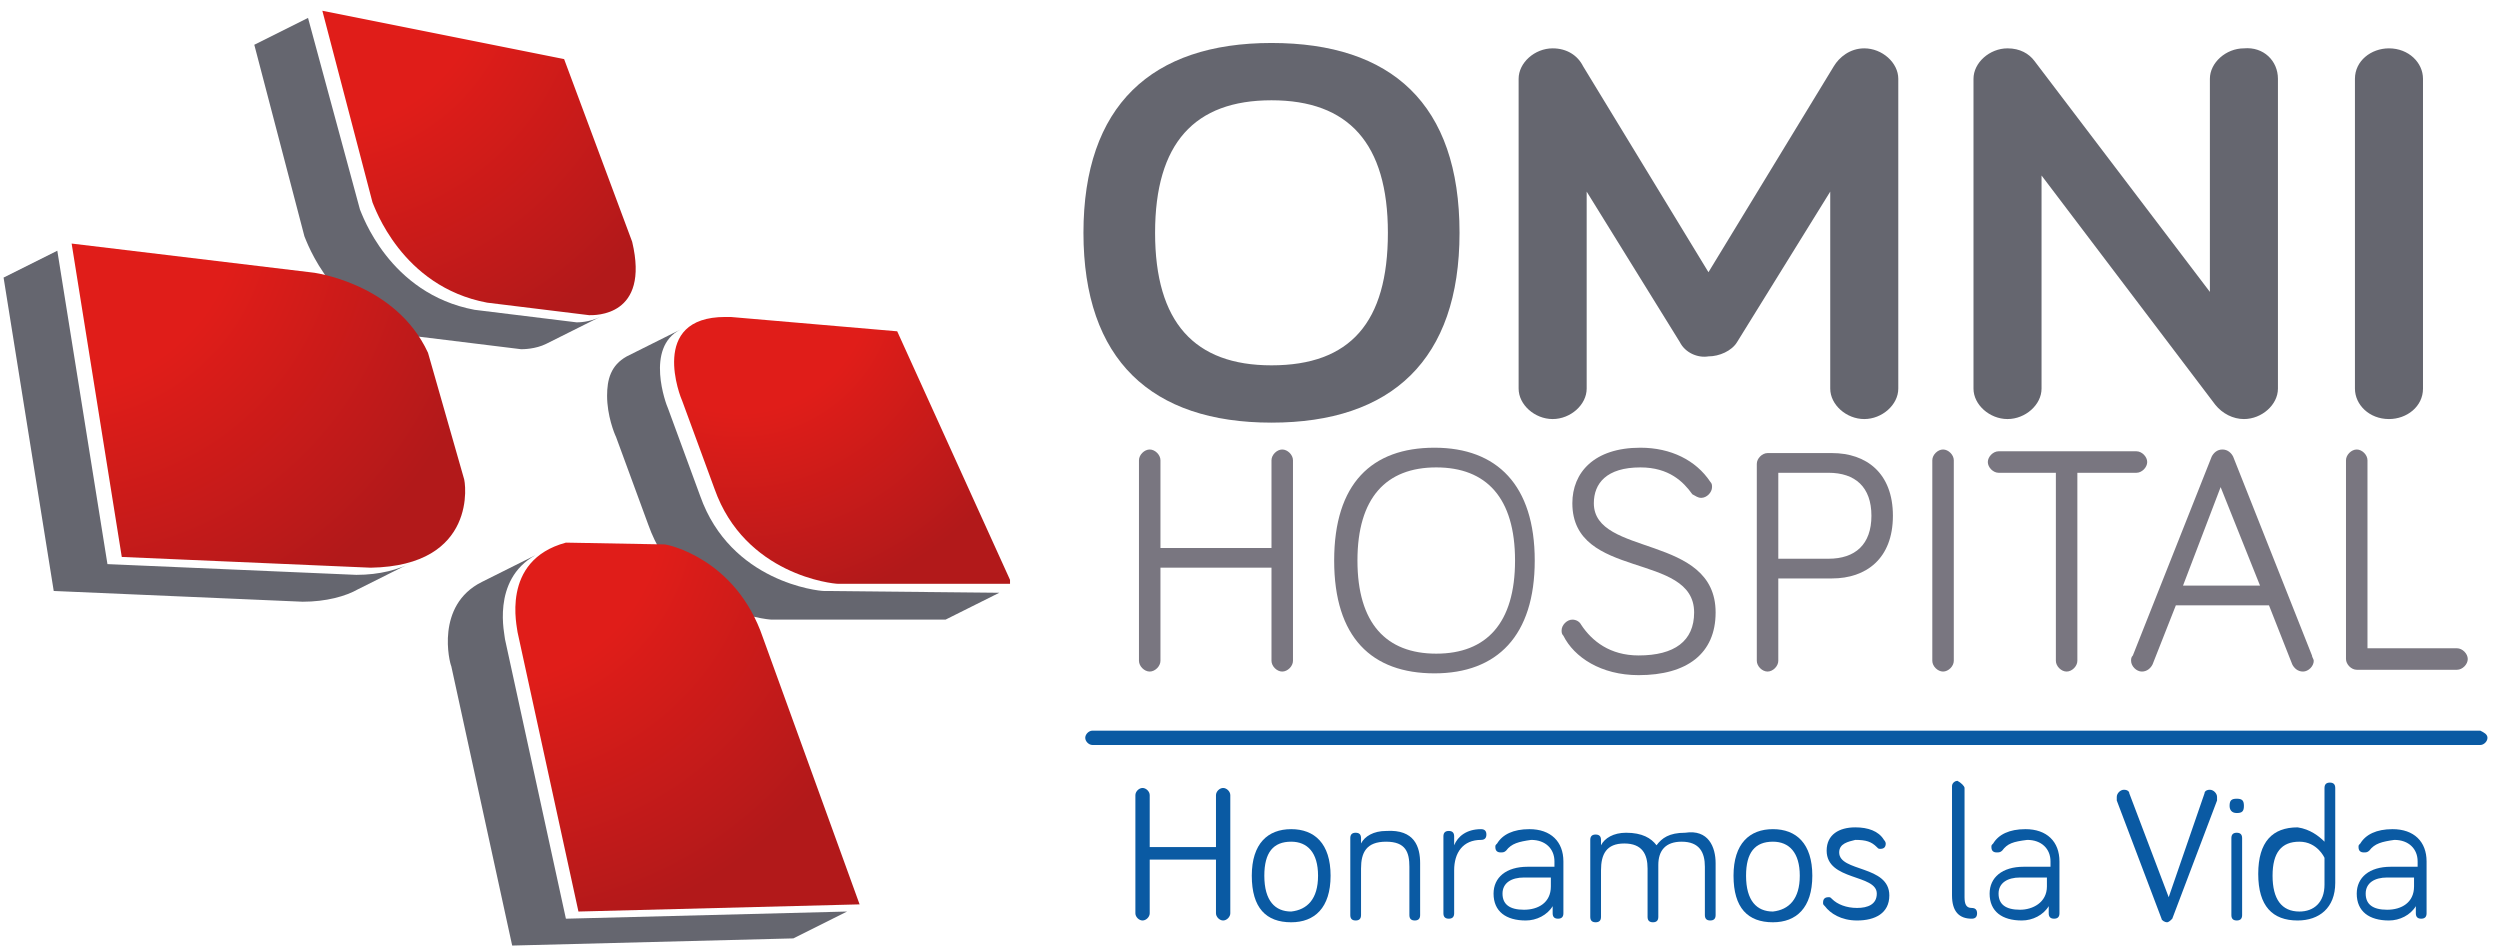
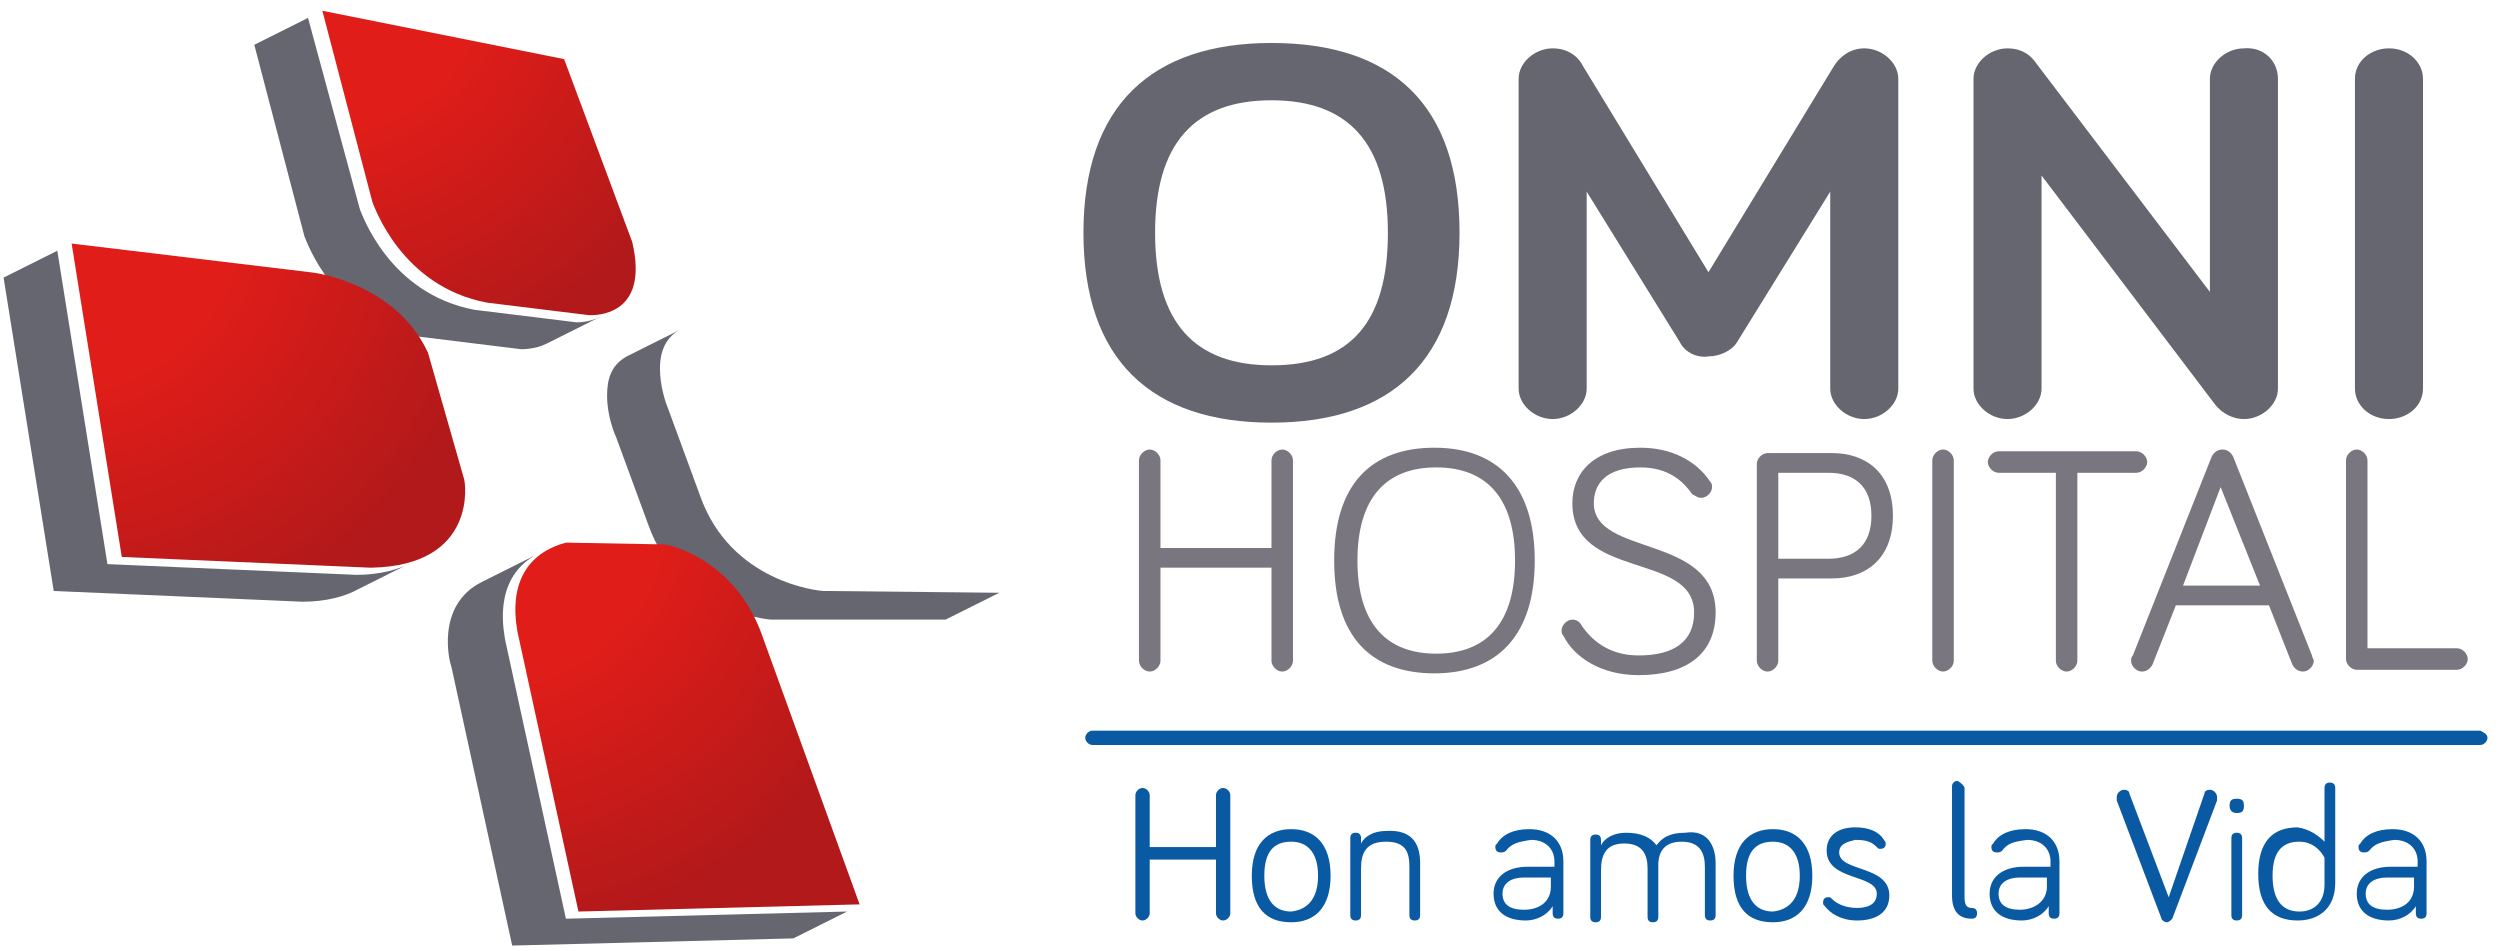
<svg xmlns="http://www.w3.org/2000/svg" xmlns:xlink="http://www.w3.org/1999/xlink" version="1.1" id="Capa_1" x="0px" y="0px" width="139.6px" height="53.1px" viewBox="0 0 139.6 53.1" style="enable-background:new 0 0 139.6 53.1;" xml:space="preserve">
  <style type="text/css">
	.st0{fill:#0A5AA3;}
	.st1{fill:#65666F;}
	.st2{fill:#797680;}
	.st3{clip-path:url(#SVGID_2_);fill:url(#SVGID_3_);}
	.st4{clip-path:url(#SVGID_5_);fill:url(#SVGID_6_);}
	.st5{clip-path:url(#SVGID_8_);fill:url(#SVGID_9_);}
	.st6{clip-path:url(#SVGID_11_);fill:url(#SVGID_12_);}
</style>
  <g>
    <path class="st0" d="M64.2,48V51c0,0.2-0.2,0.4-0.4,0.4c-0.2,0-0.4-0.2-0.4-0.4v-6.6c0-0.2,0.2-0.4,0.4-0.4c0.2,0,0.4,0.2,0.4,0.4   v2.9h3.7v-2.9c0-0.2,0.2-0.4,0.4-0.4c0.2,0,0.4,0.2,0.4,0.4V51c0,0.2-0.2,0.4-0.4,0.4c-0.2,0-0.4-0.2-0.4-0.4V48H64.2z" />
    <path class="st0" d="M74.3,48.9c0,1.8-0.9,2.6-2.2,2.6c-1.4,0-2.2-0.8-2.2-2.6c0-1.8,0.9-2.6,2.2-2.6   C73.4,46.3,74.3,47.1,74.3,48.9 M73.6,48.9c0-1.3-0.6-1.9-1.5-1.9c-1,0-1.5,0.6-1.5,1.9c0,1.4,0.6,2,1.5,2   C73,50.8,73.6,50.2,73.6,48.9" />
    <path class="st0" d="M79.3,48.2v2.9c0,0.2-0.1,0.3-0.3,0.3s-0.3-0.1-0.3-0.3v-2.7c0-0.8-0.2-1.4-1.3-1.4c-1.1,0-1.4,0.6-1.4,1.5   v2.6c0,0.2-0.1,0.3-0.3,0.3s-0.3-0.1-0.3-0.3v-4.3c0-0.2,0.1-0.3,0.3-0.3s0.3,0.1,0.3,0.3v0.3c0.2-0.4,0.7-0.7,1.4-0.7   C79,46.3,79.3,47.3,79.3,48.2" />
-     <path class="st0" d="M81.2,47.2c0.2-0.5,0.7-0.9,1.5-0.9c0.2,0,0.3,0.1,0.3,0.3c0,0.2-0.1,0.3-0.3,0.3c-1,0-1.5,0.7-1.5,1.7v2.4   c0,0.2-0.1,0.3-0.3,0.3s-0.3-0.1-0.3-0.3v-4.3c0-0.2,0.1-0.3,0.3-0.3s0.3,0.1,0.3,0.3V47.2z" />
    <path class="st0" d="M84.1,47.5c-0.1,0.1-0.2,0.1-0.3,0.1c-0.2,0-0.3-0.1-0.3-0.3c0-0.1,0-0.1,0.1-0.2c0.3-0.5,0.9-0.8,1.8-0.8   c1.2,0,1.9,0.7,1.9,1.8v2.9c0,0.2-0.1,0.3-0.3,0.3c-0.2,0-0.3-0.1-0.3-0.3v-0.4c-0.3,0.5-0.9,0.8-1.5,0.8c-1.1,0-1.8-0.5-1.8-1.5   c0-0.9,0.7-1.5,1.9-1.5h1.5v-0.3c0-0.7-0.5-1.2-1.3-1.2C84.8,47,84.4,47.1,84.1,47.5 M86.6,49.5V49h-1.5c-0.7,0-1.2,0.3-1.2,0.9   c0,0.6,0.4,0.9,1.2,0.9C85.9,50.8,86.6,50.4,86.6,49.5" />
    <path class="st0" d="M95.8,48.2v2.9c0,0.2-0.1,0.3-0.3,0.3c-0.2,0-0.3-0.1-0.3-0.3v-2.7c0-0.8-0.3-1.4-1.3-1.4   c-0.9,0-1.3,0.5-1.3,1.3v2.9c0,0.2-0.1,0.3-0.3,0.3s-0.3-0.1-0.3-0.3v-2.7c0-0.8-0.3-1.4-1.3-1.4c-1,0-1.3,0.6-1.3,1.5v2.6   c0,0.2-0.1,0.3-0.3,0.3s-0.3-0.1-0.3-0.3v-4.3c0-0.2,0.1-0.3,0.3-0.3s0.3,0.1,0.3,0.3v0.3c0.2-0.4,0.7-0.7,1.4-0.7   c0.9,0,1.4,0.3,1.7,0.7c0.3-0.4,0.7-0.7,1.6-0.7C95.4,46.3,95.8,47.3,95.8,48.2" />
    <path class="st0" d="M101.2,48.9c0,1.8-0.9,2.6-2.2,2.6c-1.4,0-2.2-0.8-2.2-2.6c0-1.8,0.9-2.6,2.2-2.6   C100.3,46.3,101.2,47.1,101.2,48.9 M100.5,48.9c0-1.3-0.6-1.9-1.5-1.9c-1,0-1.5,0.6-1.5,1.9c0,1.4,0.6,2,1.5,2   C99.9,50.8,100.5,50.2,100.5,48.9" />
    <path class="st0" d="M102.7,47.6c0,1.1,2.8,0.7,2.8,2.4c0,1-0.8,1.4-1.8,1.4c-0.9,0-1.5-0.4-1.8-0.8c-0.1-0.1-0.1-0.1-0.1-0.2   c0-0.2,0.1-0.3,0.3-0.3c0.1,0,0.1,0,0.2,0.1c0.3,0.3,0.8,0.5,1.4,0.5c0.6,0,1.1-0.2,1.1-0.8c0-1.1-2.8-0.7-2.8-2.4   c0-0.9,0.7-1.3,1.6-1.3c0.7,0,1.3,0.2,1.6,0.7c0,0,0.1,0.1,0.1,0.2c0,0.2-0.1,0.3-0.3,0.3c-0.1,0-0.1,0-0.2-0.1   c-0.3-0.3-0.6-0.4-1.2-0.4C103.2,47,102.7,47.1,102.7,47.6" />
    <path class="st0" d="M109.7,44v6.1c0,0.4,0.1,0.6,0.4,0.6c0.2,0,0.3,0.1,0.3,0.3c0,0.2-0.1,0.3-0.3,0.3c-0.7,0-1.1-0.4-1.1-1.3   v-6.1c0-0.2,0.2-0.3,0.3-0.3C109.5,43.7,109.7,43.9,109.7,44" />
    <path class="st0" d="M111.8,47.5c-0.1,0.1-0.2,0.1-0.3,0.1c-0.2,0-0.3-0.1-0.3-0.3c0-0.1,0-0.1,0.1-0.2c0.3-0.5,0.9-0.8,1.8-0.8   c1.2,0,1.9,0.7,1.9,1.8v2.9c0,0.2-0.1,0.3-0.3,0.3s-0.3-0.1-0.3-0.3v-0.4c-0.3,0.5-0.9,0.8-1.5,0.8c-1.1,0-1.8-0.5-1.8-1.5   c0-0.9,0.7-1.5,1.9-1.5h1.5v-0.3c0-0.7-0.5-1.2-1.3-1.2C112.4,47,112.1,47.1,111.8,47.5 M114.3,49.5V49h-1.5   c-0.7,0-1.2,0.3-1.2,0.9c0,0.6,0.4,0.9,1.2,0.9C113.5,50.8,114.3,50.4,114.3,49.5" />
    <path class="st0" d="M123.1,44.3c0-0.1,0.1-0.2,0.3-0.2c0.2,0,0.4,0.2,0.4,0.4c0,0.1,0,0.1,0,0.2l-2.5,6.6   c-0.1,0.1-0.2,0.2-0.3,0.2c-0.1,0-0.3-0.1-0.3-0.2l-2.5-6.6c0,0,0-0.1,0-0.2c0-0.2,0.2-0.4,0.4-0.4c0.2,0,0.3,0.1,0.3,0.2l2.2,5.8   L123.1,44.3z" />
    <path class="st0" d="M124.5,45c0-0.3,0.1-0.4,0.4-0.4c0.3,0,0.4,0.1,0.4,0.4c0,0.3-0.1,0.4-0.4,0.4C124.6,45.4,124.5,45.2,124.5,45    M125.2,51.1c0,0.2-0.1,0.3-0.3,0.3c-0.2,0-0.3-0.1-0.3-0.3v-4.3c0-0.2,0.1-0.3,0.3-0.3c0.2,0,0.3,0.1,0.3,0.3V51.1z" />
    <path class="st0" d="M129.8,47v-3c0-0.2,0.1-0.3,0.3-0.3c0.2,0,0.3,0.1,0.3,0.3v5.3c0,1.4-0.9,2.1-2.1,2.1c-1.4,0-2.2-0.8-2.2-2.6   c0-1.8,0.8-2.6,2.2-2.6C129,46.3,129.5,46.7,129.8,47 M129.8,47.9c0,0-0.4-0.9-1.4-0.9c-1,0-1.5,0.6-1.5,1.9c0,1.3,0.5,2,1.5,2   c0.8,0,1.4-0.5,1.4-1.5V47.9z" />
    <path class="st0" d="M132.3,47.5c-0.1,0.1-0.2,0.1-0.3,0.1c-0.2,0-0.3-0.1-0.3-0.3c0-0.1,0-0.1,0.1-0.2c0.3-0.5,0.9-0.8,1.8-0.8   c1.2,0,1.9,0.7,1.9,1.8v2.9c0,0.2-0.1,0.3-0.3,0.3c-0.2,0-0.3-0.1-0.3-0.3v-0.4c-0.3,0.5-0.9,0.8-1.5,0.8c-1.1,0-1.8-0.5-1.8-1.5   c0-0.9,0.7-1.5,1.9-1.5h1.5v-0.3c0-0.7-0.5-1.2-1.3-1.2C133,47,132.6,47.1,132.3,47.5 M134.8,49.5V49h-1.5c-0.7,0-1.2,0.3-1.2,0.9   c0,0.6,0.4,0.9,1.2,0.9C134.1,50.8,134.8,50.4,134.8,49.5" />
    <path class="st0" d="M138.9,41.2c0,0.2-0.2,0.4-0.4,0.4H61c-0.2,0-0.4-0.2-0.4-0.4s0.2-0.4,0.4-0.4h77.5   C138.7,40.9,138.9,41,138.9,41.2" />
    <path class="st1" d="M60.5,13c0-7.1,3.8-10.6,10.5-10.6c6.7,0,10.5,3.4,10.5,10.6c0,7.1-3.8,10.6-10.5,10.6   C64.3,23.6,60.5,20.1,60.5,13 M64.5,13c0,5,2.2,7.4,6.5,7.4c4.4,0,6.5-2.4,6.5-7.4c0-5-2.2-7.4-6.5-7.4S64.5,8,64.5,13" />
    <path class="st1" d="M93.8,19.1l-5.2-8.4v11c0,0.9-0.9,1.7-1.9,1.7s-1.9-0.8-1.9-1.7V4.4c0-0.9,0.9-1.7,1.9-1.7   c0.8,0,1.4,0.4,1.7,1l7,11.5l7-11.5c0.3-0.5,0.9-1,1.7-1c1,0,1.9,0.8,1.9,1.7v17.3c0,0.9-0.9,1.7-1.9,1.7c-1,0-1.9-0.8-1.9-1.7v-11   l-5.2,8.4c-0.3,0.5-1,0.8-1.6,0.8C94.8,20,94.1,19.7,93.8,19.1" />
    <path class="st1" d="M127.2,4.4v17.3c0,0.9-0.9,1.7-1.9,1.7c-0.6,0-1.2-0.3-1.6-0.8L114,9.8v11.9c0,0.9-0.9,1.7-1.9,1.7   c-1,0-1.9-0.8-1.9-1.7V4.4c0-0.9,0.9-1.7,1.9-1.7c0.7,0,1.2,0.3,1.5,0.7l9.8,12.9V4.4c0-0.9,0.9-1.7,1.9-1.7   C126.4,2.6,127.2,3.4,127.2,4.4" />
    <path class="st1" d="M135.3,21.7c0,1-0.9,1.7-1.9,1.7c-1.1,0-1.9-0.8-1.9-1.7V4.4c0-1,0.9-1.7,1.9-1.7c1.1,0,1.9,0.8,1.9,1.7V21.7z   " />
    <path class="st2" d="M64.8,31.7v5.2c0,0.3-0.3,0.6-0.6,0.6c-0.3,0-0.6-0.3-0.6-0.6V25.7c0-0.3,0.3-0.6,0.6-0.6   c0.3,0,0.6,0.3,0.6,0.6v4.9H71v-4.9c0-0.3,0.3-0.6,0.6-0.6c0.3,0,0.6,0.3,0.6,0.6v11.2c0,0.3-0.3,0.6-0.6,0.6   c-0.3,0-0.6-0.3-0.6-0.6v-5.2H64.8z" />
    <path class="st2" d="M74.5,31.3c0-4.3,2.1-6.3,5.6-6.3c3.5,0,5.6,2.1,5.6,6.3c0,4.2-2.1,6.3-5.6,6.3C76.6,37.6,74.5,35.6,74.5,31.3    M75.8,31.3c0,3.5,1.6,5.2,4.4,5.2c2.8,0,4.4-1.7,4.4-5.2c0-3.5-1.6-5.2-4.4-5.2C77.4,26.1,75.8,27.8,75.8,31.3" />
    <path class="st2" d="M91.6,26.1c-1.9,0-2.6,0.9-2.6,2c0,3,6.8,1.7,6.8,6.1c0,2.3-1.6,3.5-4.3,3.5c-2.1,0-3.6-1-4.2-2.2   c-0.1-0.1-0.1-0.2-0.1-0.3c0-0.3,0.3-0.6,0.6-0.6c0.2,0,0.4,0.1,0.5,0.3c0.6,0.9,1.6,1.7,3.2,1.7c2,0,3.1-0.8,3.1-2.4   c0-3.4-6.8-1.8-6.8-6.1c0-1.7,1.2-3.1,3.8-3.1c1.7,0,3.1,0.7,3.9,1.9c0.1,0.1,0.1,0.2,0.1,0.3c0,0.3-0.3,0.6-0.6,0.6   c-0.2,0-0.3-0.1-0.5-0.2C94,26.9,93.2,26.1,91.6,26.1" />
    <path class="st2" d="M99.3,36.9c0,0.3-0.3,0.6-0.6,0.6c-0.3,0-0.6-0.3-0.6-0.6V25.9c0-0.3,0.3-0.6,0.6-0.6h3.6   c1.9,0,3.4,1.1,3.4,3.5c0,2.4-1.5,3.5-3.4,3.5h-3V36.9z M99.3,31.2h2.8c1.5,0,2.4-0.8,2.4-2.4c0-1.6-0.9-2.4-2.4-2.4h-2.8V31.2z" />
    <path class="st2" d="M109.1,36.9c0,0.3-0.3,0.6-0.6,0.6c-0.3,0-0.6-0.3-0.6-0.6V25.7c0-0.3,0.3-0.6,0.6-0.6c0.3,0,0.6,0.3,0.6,0.6   V36.9z" />
    <path class="st2" d="M111.6,26.4c-0.3,0-0.6-0.3-0.6-0.6c0-0.3,0.3-0.6,0.6-0.6h7.7c0.3,0,0.6,0.3,0.6,0.6c0,0.3-0.3,0.6-0.6,0.6   H116v10.5c0,0.3-0.3,0.6-0.6,0.6c-0.3,0-0.6-0.3-0.6-0.6V26.4H111.6z" />
    <path class="st2" d="M121.5,33.8l-1.3,3.3c-0.1,0.2-0.3,0.4-0.6,0.4c-0.3,0-0.6-0.3-0.6-0.6c0-0.1,0-0.2,0.1-0.3l4.4-11.1   c0.1-0.2,0.3-0.4,0.6-0.4c0.3,0,0.5,0.2,0.6,0.4l4.4,11.1c0,0.1,0.1,0.2,0.1,0.3c0,0.3-0.3,0.6-0.6,0.6c-0.3,0-0.5-0.2-0.6-0.4   l-1.3-3.3H121.5z M124,27.2l-2.1,5.5h4.3L124,27.2z" />
    <path class="st2" d="M137.2,36.2c0.3,0,0.6,0.3,0.6,0.6s-0.3,0.6-0.6,0.6h-5.6c-0.3,0-0.6-0.3-0.6-0.6V25.7c0-0.3,0.3-0.6,0.6-0.6   c0.3,0,0.6,0.3,0.6,0.6v10.5H137.2z" />
    <path class="st1" d="M46,33c-0.3,0-5.2-0.5-6.9-5.3l-1.8-4.9c-0.1-0.2-1.3-3.4,0.7-4.4c-1,0.5-2,1-3,1.5c-0.9,0.5-1.1,1.3-1.1,2.2   v0c0,1.1,0.4,2.1,0.5,2.3l1.8,4.9c1.7,4.8,6.6,5.3,6.9,5.3l9.7,0l3-1.5L46,33z" />
    <g>
      <g>
        <defs>
-           <path id="SVGID_1_" d="M38.1,22.4l1.8,4.9c1.7,4.8,6.6,5.3,6.9,5.3l9.7,0l-6.4-14.1l-9.3-0.8c-0.1,0-0.2,0-0.3,0      C36.2,17.7,38,22.2,38.1,22.4" />
-         </defs>
+           </defs>
        <clipPath id="SVGID_2_">
          <use xlink:href="#SVGID_1_" style="overflow:visible;" />
        </clipPath>
        <radialGradient id="SVGID_3_" cx="41.276" cy="37.175" r="19.018" gradientTransform="matrix(1 0 0 -1 0 52.847)" gradientUnits="userSpaceOnUse">
          <stop offset="0" style="stop-color:#E01D19" />
          <stop offset="0.387" style="stop-color:#E01D19" />
          <stop offset="0.973" style="stop-color:#B2191A" />
          <stop offset="1" style="stop-color:#B2191A" />
        </radialGradient>
        <rect x="36.2" y="17.7" class="st3" width="20.2" height="14.9" />
      </g>
    </g>
    <path class="st1" d="M32.2,18l-5.7-0.7c-4.8-0.9-6.3-5.4-6.4-5.6L17.2,1l-3,1.5l2.8,10.7c0.1,0.2,1.6,4.7,6.4,5.6l5.7,0.7   c0.1,0,0.8,0,1.4-0.3c1-0.5,2-1,3-1.5C32.9,18,32.3,18,32.2,18" />
    <g>
      <g>
        <defs>
          <path id="SVGID_4_" d="M20.8,11.3c0.1,0.2,1.6,4.7,6.4,5.6l5.7,0.7c0.3,0,3.4,0.1,2.4-4.1L31.5,3.3L18,0.6L20.8,11.3z" />
        </defs>
        <clipPath id="SVGID_5_">
          <use xlink:href="#SVGID_4_" style="overflow:visible;" />
        </clipPath>
        <radialGradient id="SVGID_6_" cx="17.732" cy="55.06" r="24.392" gradientTransform="matrix(1 0 0 -1 0 52.847)" gradientUnits="userSpaceOnUse">
          <stop offset="0" style="stop-color:#E01D19" />
          <stop offset="0.387" style="stop-color:#E01D19" />
          <stop offset="0.973" style="stop-color:#B2191A" />
          <stop offset="1" style="stop-color:#B2191A" />
        </radialGradient>
        <rect x="18" y="0.6" class="st4" width="18.3" height="17.1" />
      </g>
    </g>
    <g>
      <g>
        <defs>
          <path id="SVGID_7_" d="M28.9,35.3l3.4,15.6L48,50.5l-5.4-14.9c-1.5-4.4-5.3-5.2-5.5-5.2l-5.5-0.1C27.9,31.3,28.9,35.1,28.9,35.3      " />
        </defs>
        <clipPath id="SVGID_8_">
          <use xlink:href="#SVGID_7_" style="overflow:visible;" />
        </clipPath>
        <radialGradient id="SVGID_9_" cx="27.405" cy="24.399" r="24.706" gradientTransform="matrix(1 0 0 -1 0 52.847)" gradientUnits="userSpaceOnUse">
          <stop offset="0" style="stop-color:#E01D19" />
          <stop offset="0.387" style="stop-color:#E01D19" />
          <stop offset="0.973" style="stop-color:#B2191A" />
          <stop offset="1" style="stop-color:#B2191A" />
        </radialGradient>
        <rect x="27.9" y="30.3" class="st5" width="20.2" height="20.6" />
      </g>
    </g>
    <path class="st1" d="M31.6,51.3l-3.4-15.6c0-0.2-0.8-3.3,1.7-4.7l-3,1.5c-2.6,1.3-1.8,4.5-1.7,4.7l3.4,15.6l15.7-0.4l3-1.5   L31.6,51.3z" />
    <g>
      <g>
        <defs>
          <path id="SVGID_10_" d="M6.8,31.1l13.9,0.6c6-0.1,5.3-4.8,5.2-5l-2-7c-1.8-3.9-6.4-4.5-6.6-4.5L4,13.6L6.8,31.1z" />
        </defs>
        <clipPath id="SVGID_11_">
          <use xlink:href="#SVGID_10_" style="overflow:visible;" />
        </clipPath>
        <radialGradient id="SVGID_12_" cx="3.314" cy="41.19" r="25.708" gradientTransform="matrix(1 0 0 -1 0 52.847)" gradientUnits="userSpaceOnUse">
          <stop offset="0" style="stop-color:#E01D19" />
          <stop offset="0.387" style="stop-color:#E01D19" />
          <stop offset="0.973" style="stop-color:#B2191A" />
          <stop offset="1" style="stop-color:#B2191A" />
        </radialGradient>
        <rect x="4" y="13.6" class="st6" width="22.7" height="18.2" />
      </g>
    </g>
    <path class="st1" d="M19.9,32.1L6,31.5L3.2,14l-3,1.5L3,33l13.9,0.6c1.3,0,2.4-0.3,3.1-0.7c1-0.5,2-1,3-1.5   C22.3,31.8,21.2,32.1,19.9,32.1" />
  </g>
</svg>